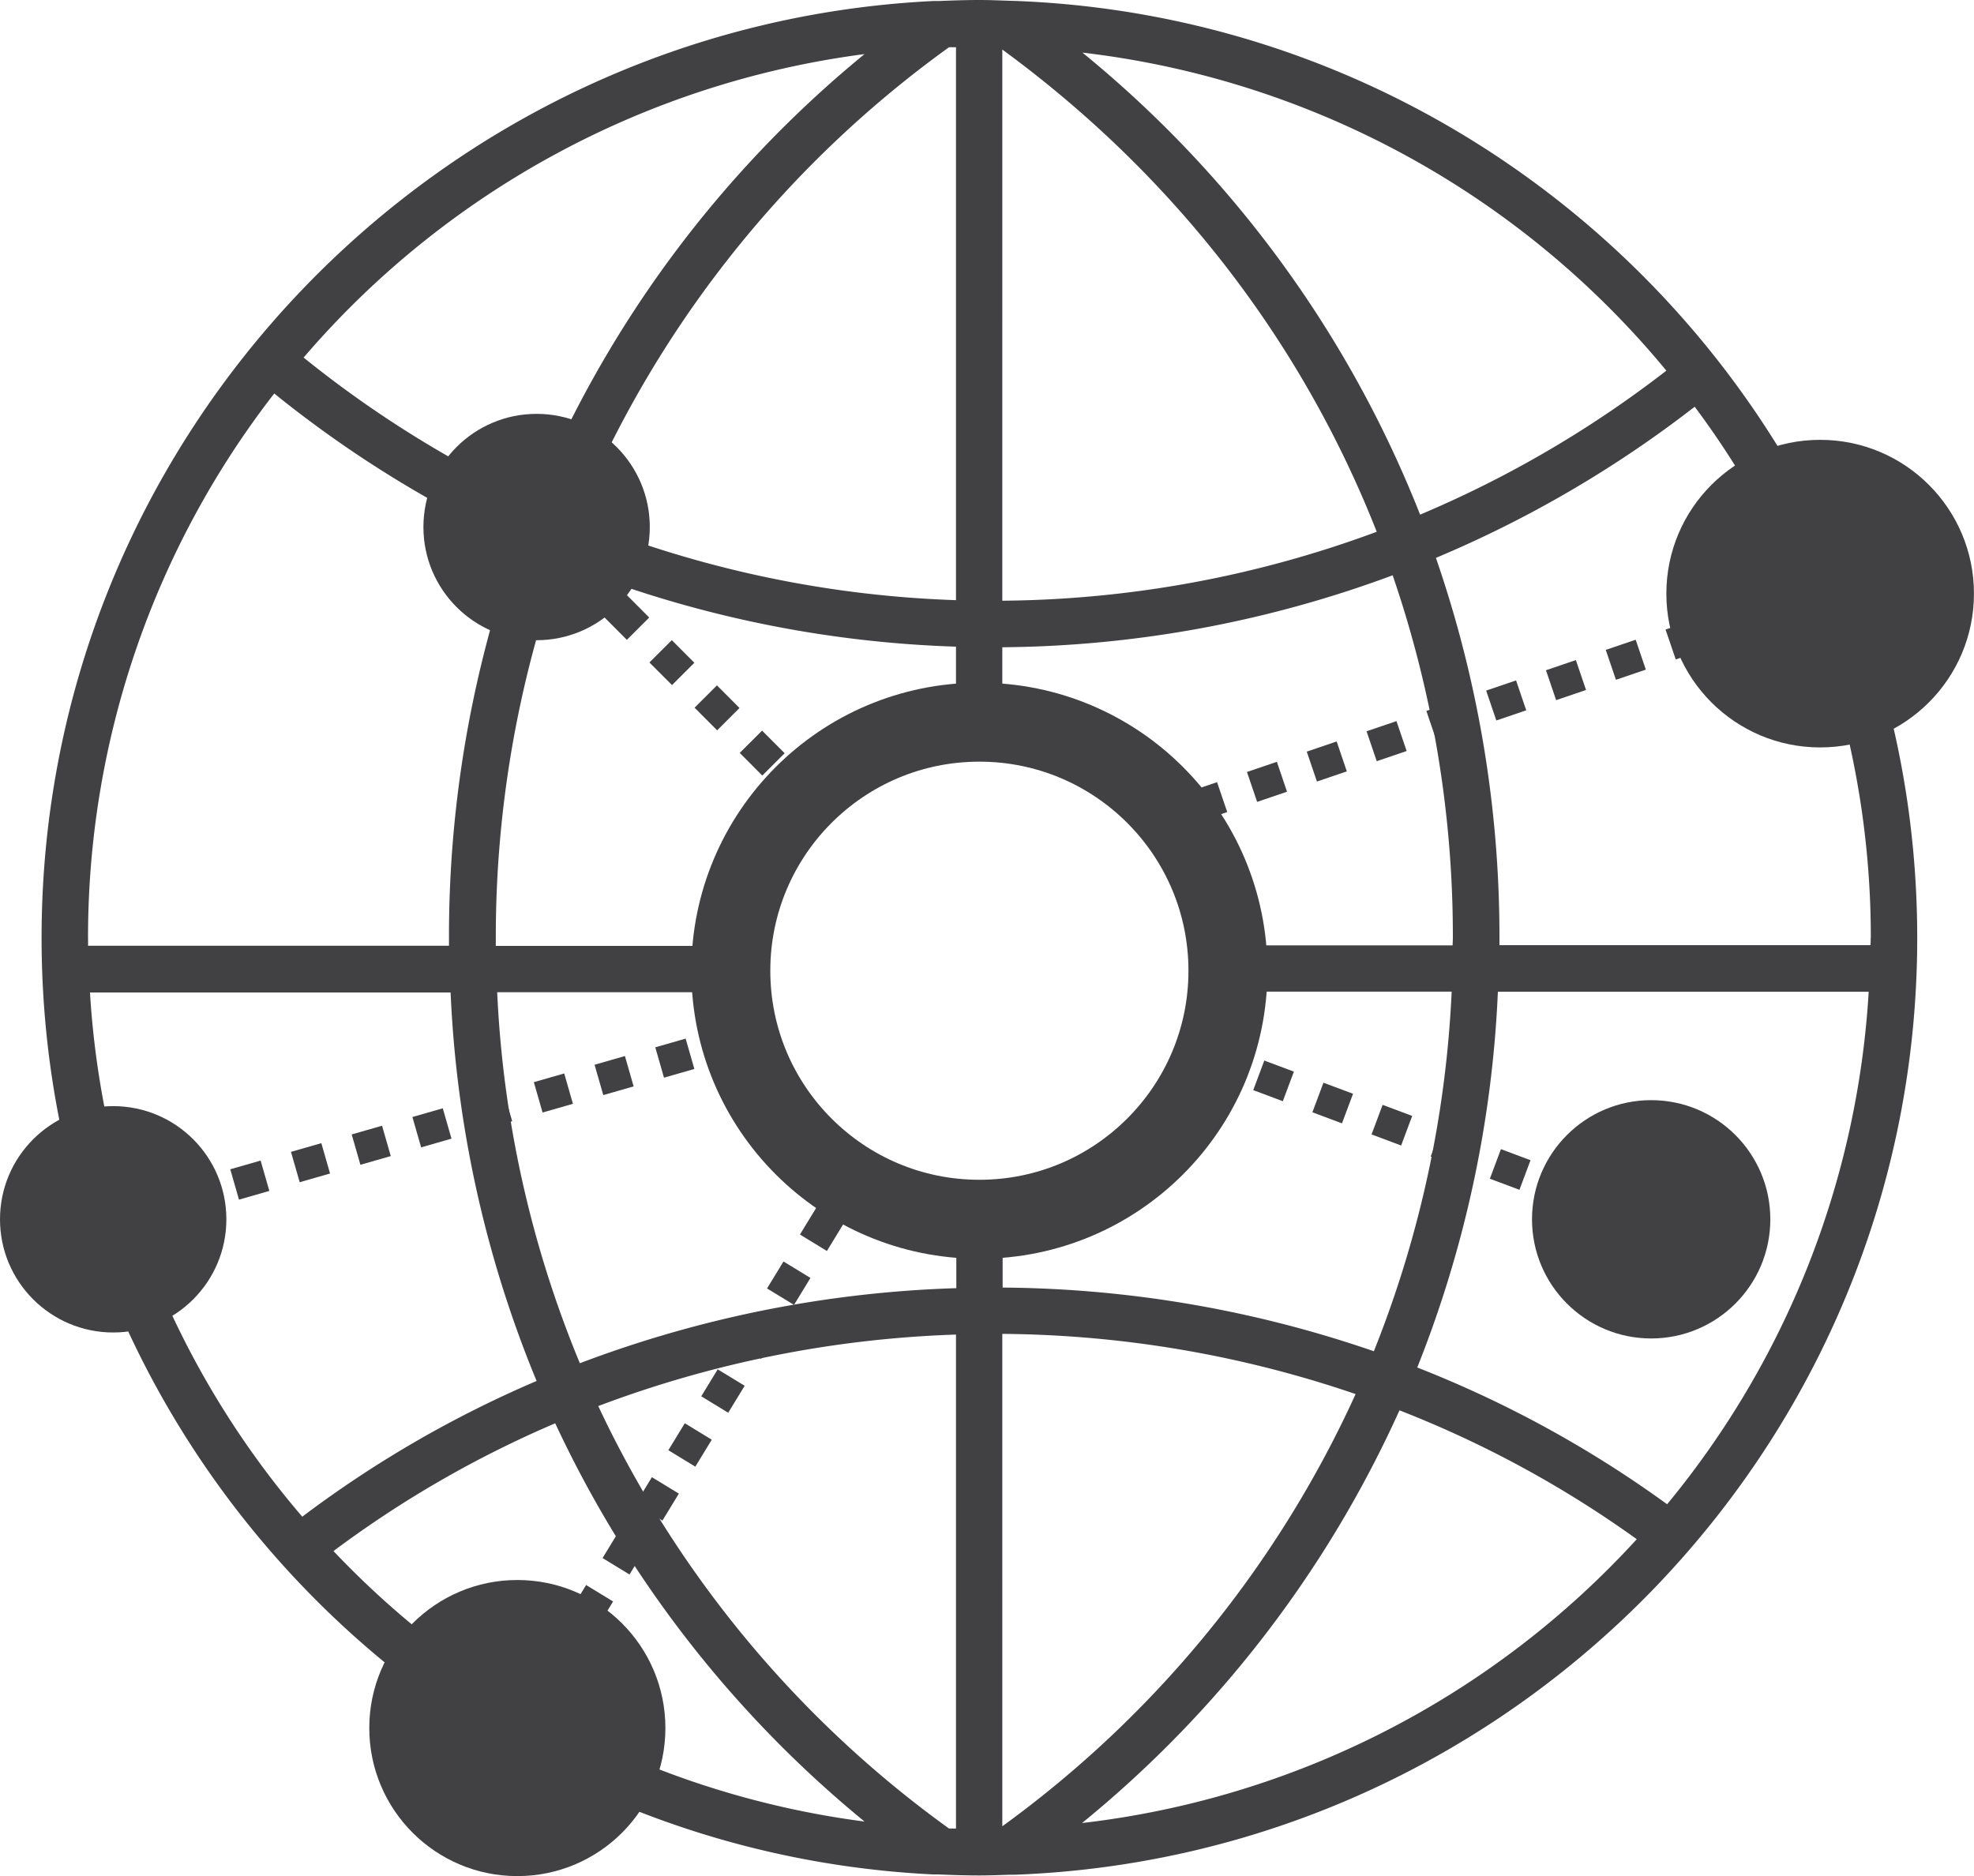
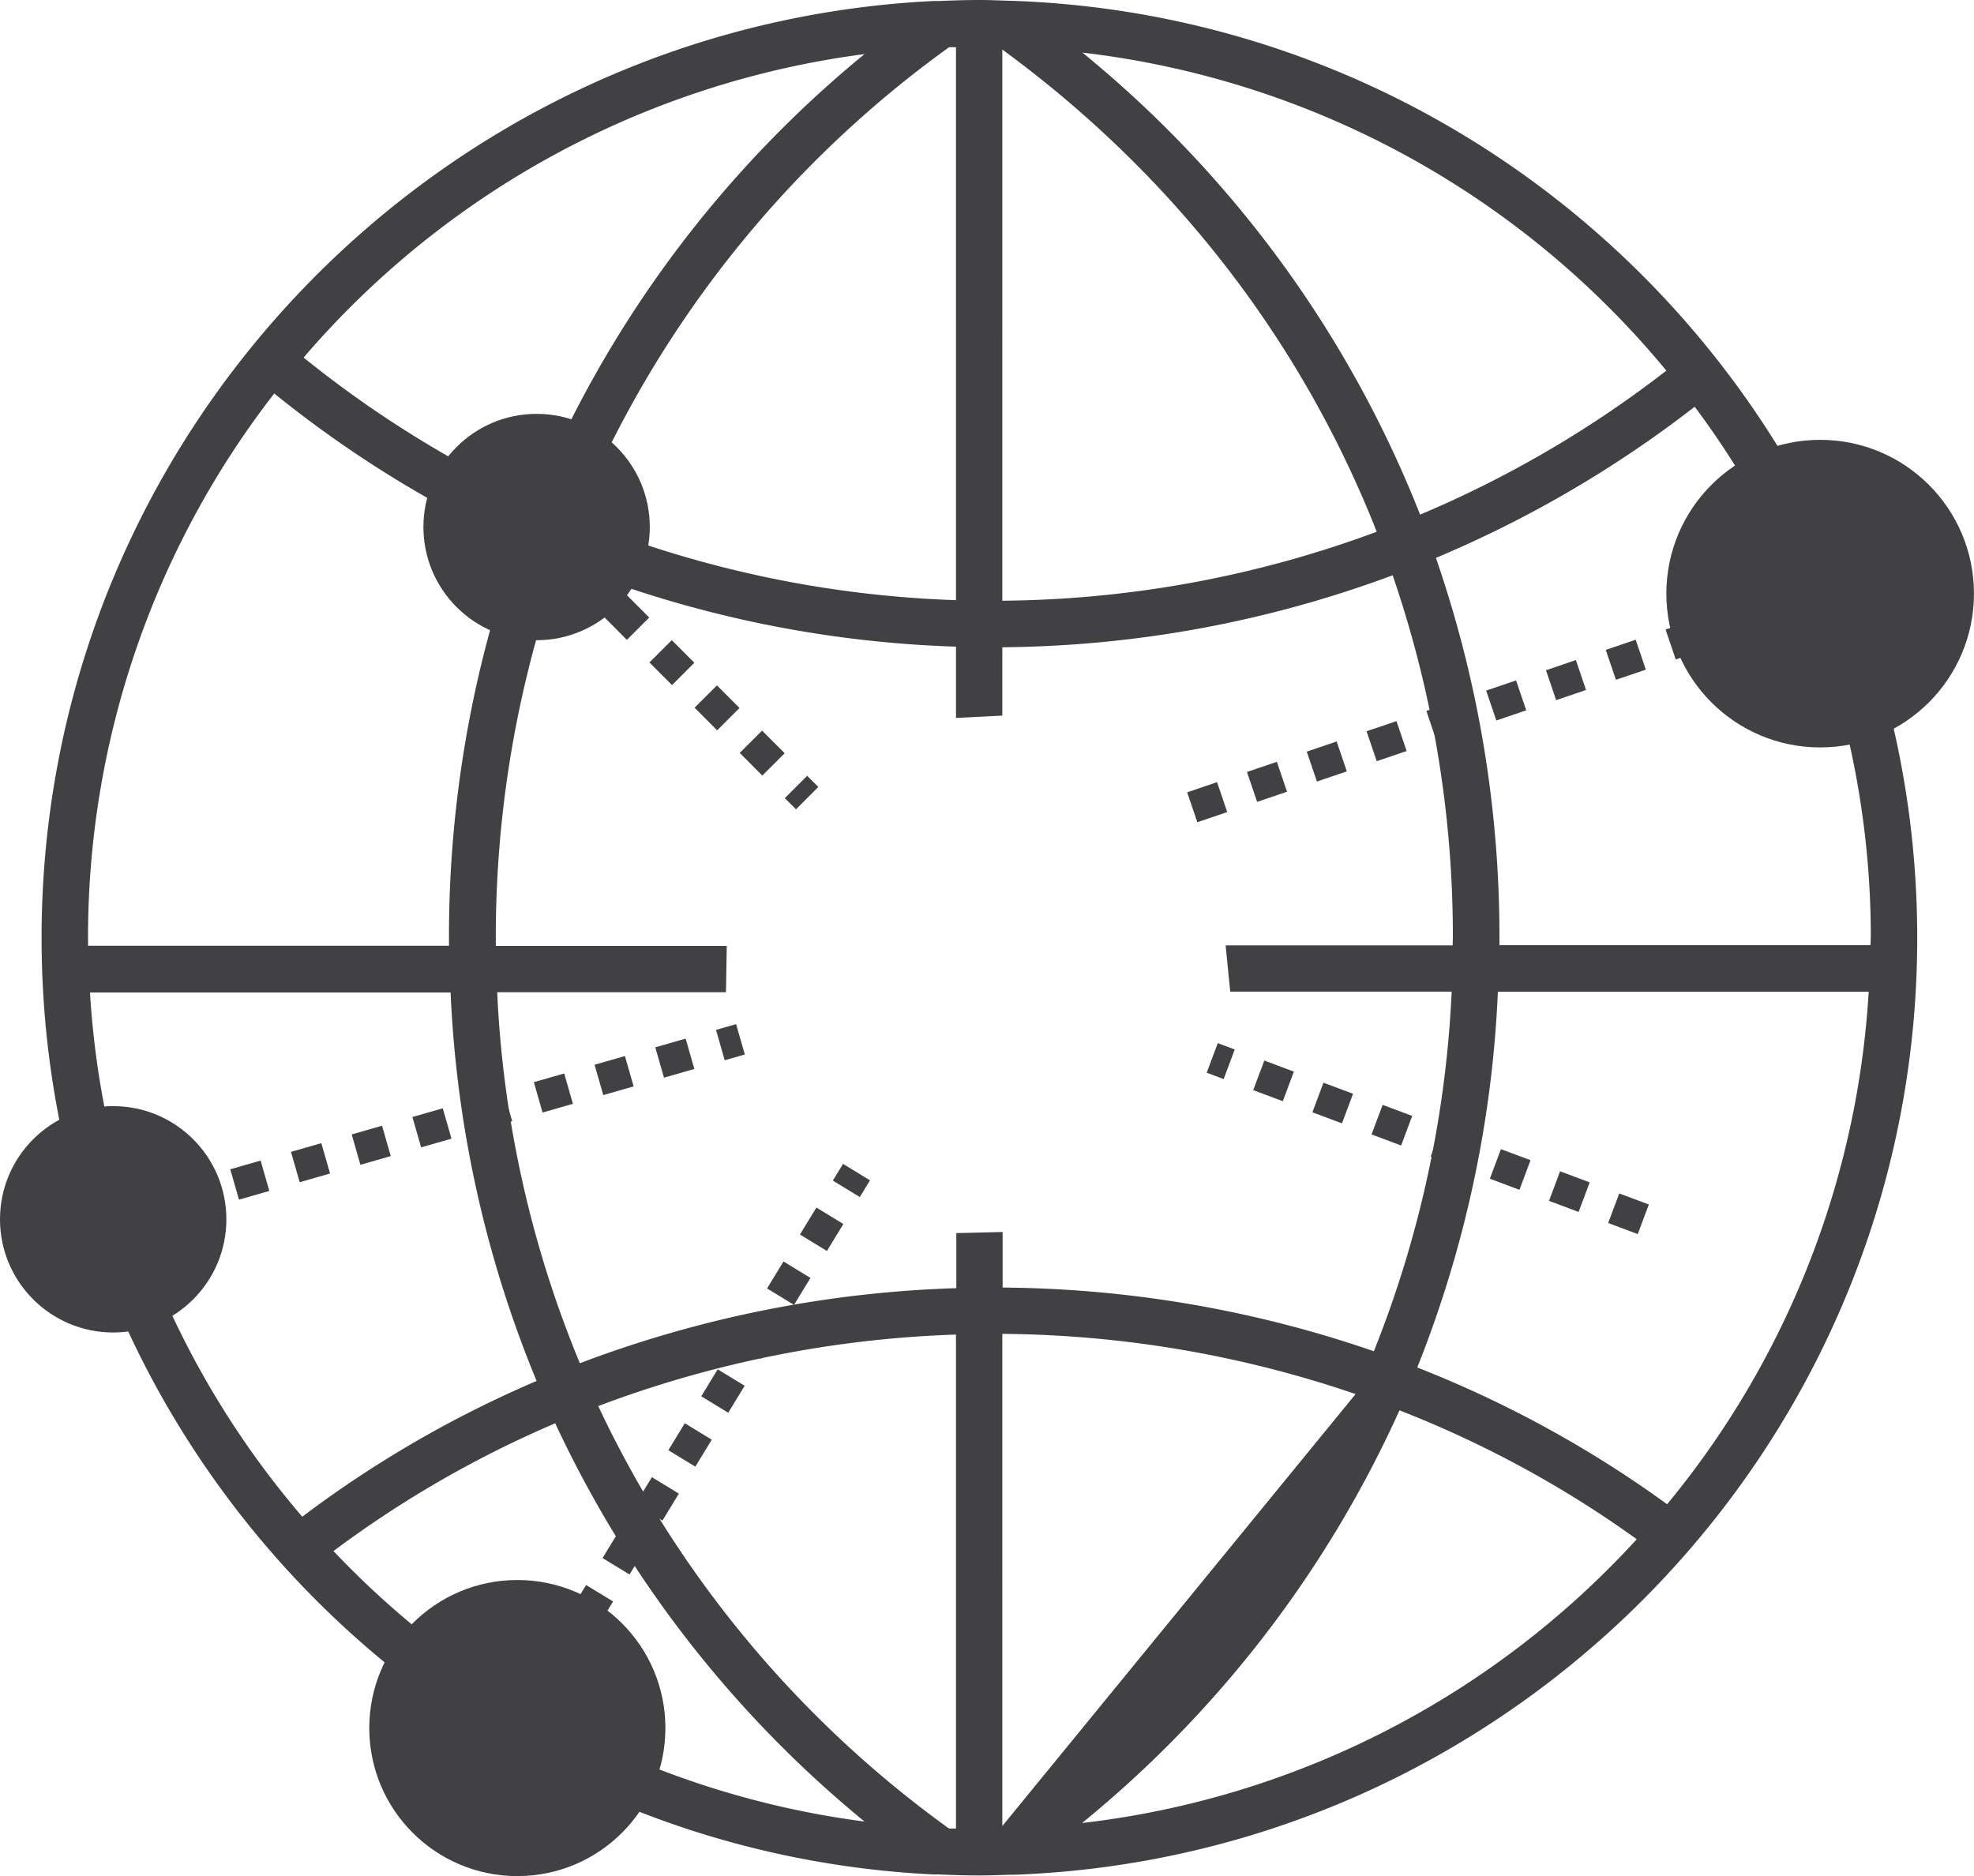
<svg xmlns="http://www.w3.org/2000/svg" id="Layer_1" data-name="Layer 1" viewBox="0 0 426.25 405.14">
  <defs>
    <style>.cls-1{fill:#414042;}.cls-2,.cls-3,.cls-4,.cls-5{fill:none;stroke:#414042;stroke-miterlimit:10;}.cls-2,.cls-3,.cls-4{stroke-width:6.82px;}.cls-3{stroke-dasharray:6.9 6.9;}.cls-4{stroke-dasharray:6.82;}.cls-5{stroke-width:17.05px;}</style>
  </defs>
-   <path class="cls-1" d="M256.69,49.13c-2.21-.07-4.41-.17-6.63-.17-2.95,0-5.86.1-8.77.22l-1.19,0C133,54.43,47.55,143.15,47.55,251.47S133,448.51,240.1,453.73l1.19,0c2.91.13,5.82.22,8.77.22,2.22,0,4.42-.09,6.63-.16l1.08,0c108.1-4.07,194.79-93.24,194.79-202.31S365.87,53.24,257.77,49.16ZM225.25,60.64a244.44,244.44,0,0,0-71.32,96.42,236.47,236.47,0,0,1-49.8-30.89A192.27,192.27,0,0,1,225.25,60.64ZM57.58,251.47A191.45,191.45,0,0,1,97.79,133.93a246.46,246.46,0,0,0,52.49,32.5,249.94,249.94,0,0,0-14.76,85c0,.58,0,1.16,0,1.75l-77.95,0C57.61,252.66,57.58,252.07,57.58,251.47Zm.4,11.81,77.89,0a247.57,247.57,0,0,0,18.57,83.89,241.64,241.64,0,0,0-50.6,29.31A191.56,191.56,0,0,1,58,263.28Zm52.6,120.62a232.33,232.33,0,0,1,47.88-27.59,244.84,244.84,0,0,0,66.79,86A192,192,0,0,1,110.58,383.9ZM245,443.82l-1.5,0a236.25,236.25,0,0,1-75.75-91.23A240.76,240.76,0,0,1,245,337.15Zm0-265.26a237.42,237.42,0,0,1-81.9-17.5,235.64,235.64,0,0,1,80.4-101.9l1.5,0Zm10-118.9c37.13,27.16,64.71,63.09,80.85,104.13a237.38,237.38,0,0,1-80.85,14.89Zm0,143.83V188.73a247.28,247.28,0,0,0,84.29-15.54,240.16,240.16,0,0,1,13,78.28c0,.55-.05,1.09-.05,1.63H303.22l1,10h47.81a238,238,0,0,1-16.8,77.65A251.14,251.14,0,0,0,255.07,327V315l-10,.24v11.89a251.09,251.09,0,0,0-81.29,16.21,237.27,237.27,0,0,1-17.85-80.12l49.4,0,.17-10-49.87,0c0-.59,0-1.17,0-1.75a239.83,239.83,0,0,1,14-81A247.35,247.35,0,0,0,245,188.6V204Zm0,239.79V337a241,241,0,0,1,76.29,13A236.06,236.06,0,0,1,255.07,443.28Zm17.23-.66a244.87,244.87,0,0,0,68.53-89.11A232.45,232.45,0,0,1,392,381.34,192.14,192.14,0,0,1,272.3,442.62Zm126.28-68.86a242,242,0,0,0-53.91-29.5,247.74,247.74,0,0,0,17.41-81.14l80.07,0A191.5,191.5,0,0,1,398.58,373.76Zm44-122.29c0,.53,0,1.05-.05,1.59l-80.11,0c0-.55,0-1.08,0-1.63a250.2,250.2,0,0,0-13.72-82,247.21,247.21,0,0,0,55.88-32.64A191.45,191.45,0,0,1,442.54,251.47Zm-97.3-91.39A244.11,244.11,0,0,0,272.3,60.32,192.36,192.36,0,0,1,398.39,129,237.13,237.13,0,0,1,345.24,160.08Z" transform="translate(-38.57 -48.96)" />
+   <path class="cls-1" d="M256.69,49.13c-2.21-.07-4.41-.17-6.63-.17-2.95,0-5.86.1-8.77.22l-1.19,0C133,54.43,47.55,143.15,47.55,251.47S133,448.51,240.1,453.73l1.19,0c2.91.13,5.82.22,8.77.22,2.22,0,4.42-.09,6.63-.16l1.08,0c108.1-4.07,194.79-93.24,194.79-202.31S365.87,53.24,257.77,49.16ZM225.25,60.64a244.44,244.44,0,0,0-71.32,96.42,236.47,236.47,0,0,1-49.8-30.89A192.27,192.27,0,0,1,225.25,60.64ZM57.58,251.47A191.45,191.45,0,0,1,97.79,133.93a246.46,246.46,0,0,0,52.49,32.5,249.94,249.94,0,0,0-14.76,85c0,.58,0,1.16,0,1.75l-77.95,0C57.61,252.66,57.58,252.07,57.58,251.47Zm.4,11.81,77.89,0a247.57,247.57,0,0,0,18.57,83.89,241.64,241.64,0,0,0-50.6,29.31A191.56,191.56,0,0,1,58,263.28Zm52.6,120.62a232.33,232.33,0,0,1,47.88-27.59,244.84,244.84,0,0,0,66.79,86A192,192,0,0,1,110.58,383.9ZM245,443.82l-1.5,0a236.25,236.25,0,0,1-75.75-91.23A240.76,240.76,0,0,1,245,337.15Zm0-265.26a237.42,237.42,0,0,1-81.9-17.5,235.64,235.64,0,0,1,80.4-101.9l1.5,0Zm10-118.9c37.13,27.16,64.71,63.09,80.85,104.13a237.38,237.38,0,0,1-80.85,14.89Zm0,143.83V188.73a247.28,247.28,0,0,0,84.29-15.54,240.16,240.16,0,0,1,13,78.28c0,.55-.05,1.09-.05,1.63H303.22l1,10h47.81a238,238,0,0,1-16.8,77.65A251.14,251.14,0,0,0,255.07,327V315l-10,.24v11.89a251.09,251.09,0,0,0-81.29,16.21,237.27,237.27,0,0,1-17.85-80.12l49.4,0,.17-10-49.87,0c0-.59,0-1.17,0-1.75a239.83,239.83,0,0,1,14-81A247.35,247.35,0,0,0,245,188.6V204Zm0,239.79V337a241,241,0,0,1,76.29,13Zm17.23-.66a244.87,244.87,0,0,0,68.53-89.11A232.45,232.45,0,0,1,392,381.34,192.14,192.14,0,0,1,272.3,442.62Zm126.28-68.86a242,242,0,0,0-53.91-29.5,247.74,247.74,0,0,0,17.41-81.14l80.07,0A191.5,191.5,0,0,1,398.58,373.76Zm44-122.29c0,.53,0,1.05-.05,1.59l-80.11,0c0-.55,0-1.08,0-1.63a250.2,250.2,0,0,0-13.72-82,247.21,247.21,0,0,0,55.88-32.64A191.45,191.45,0,0,1,442.54,251.47Zm-97.3-91.39A244.11,244.11,0,0,0,272.3,60.32,192.36,192.36,0,0,1,398.39,129,237.13,237.13,0,0,1,345.24,160.08Z" transform="translate(-38.57 -48.96)" />
  <circle class="cls-1" cx="115.87" cy="113.81" r="24.44" />
  <circle class="cls-1" cx="111.71" cy="373.16" r="31.97" />
  <circle class="cls-1" cx="24.44" cy="263.3" r="24.44" />
-   <line class="cls-2" x1="115.87" y1="113.81" x2="118.28" y2="116.23" />
  <line class="cls-3" x1="123.15" y1="121.11" x2="169.44" y2="167.49" />
  <line class="cls-2" x1="171.88" y1="169.94" x2="174.29" y2="172.35" />
  <line class="cls-4" x1="24.44" y1="263.3" x2="159.89" y2="224.43" />
  <line class="cls-4" x1="354.84" y1="263.3" x2="261.76" y2="228.45" />
  <line class="cls-4" x1="393.03" y1="128.19" x2="253.14" y2="175.79" />
  <line class="cls-4" x1="111.71" y1="373.16" x2="184.95" y2="253.11" />
  <circle class="cls-1" cx="393.03" cy="128.19" r="33.21" />
-   <circle class="cls-1" cx="356.54" cy="263.3" r="25.73" />
-   <circle class="cls-5" cx="211.48" cy="209.62" r="53.67" />
</svg>